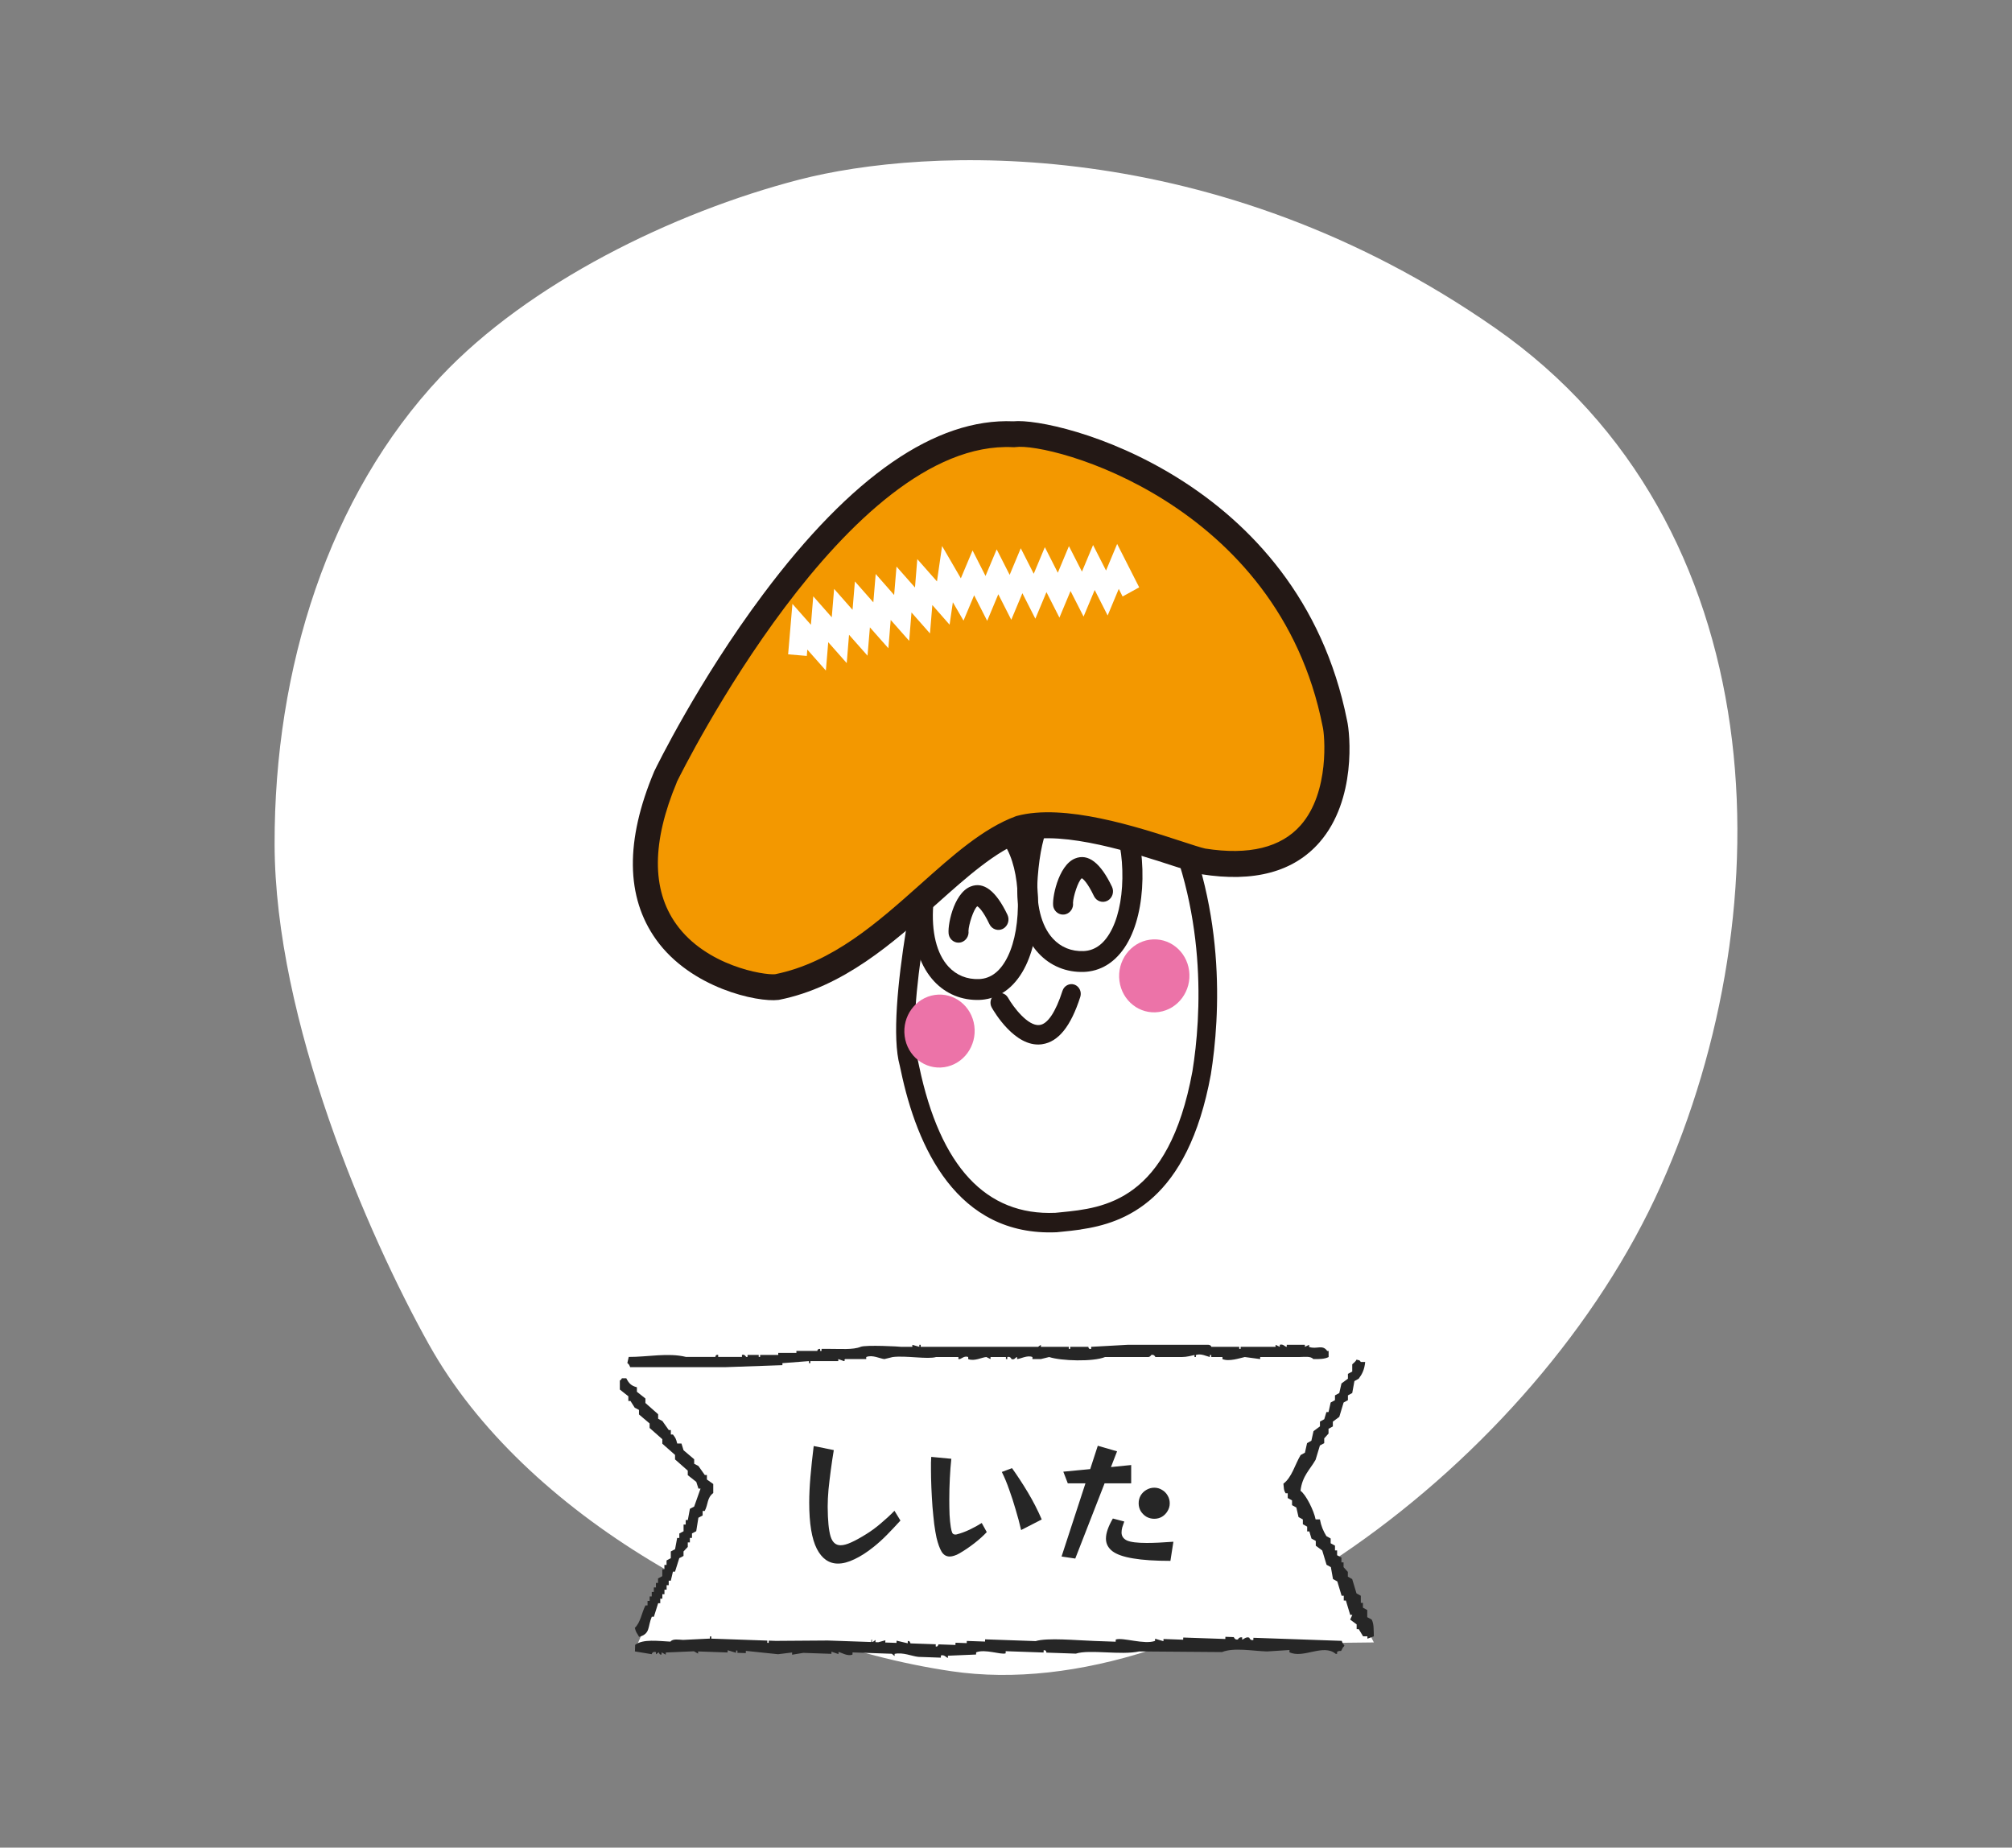
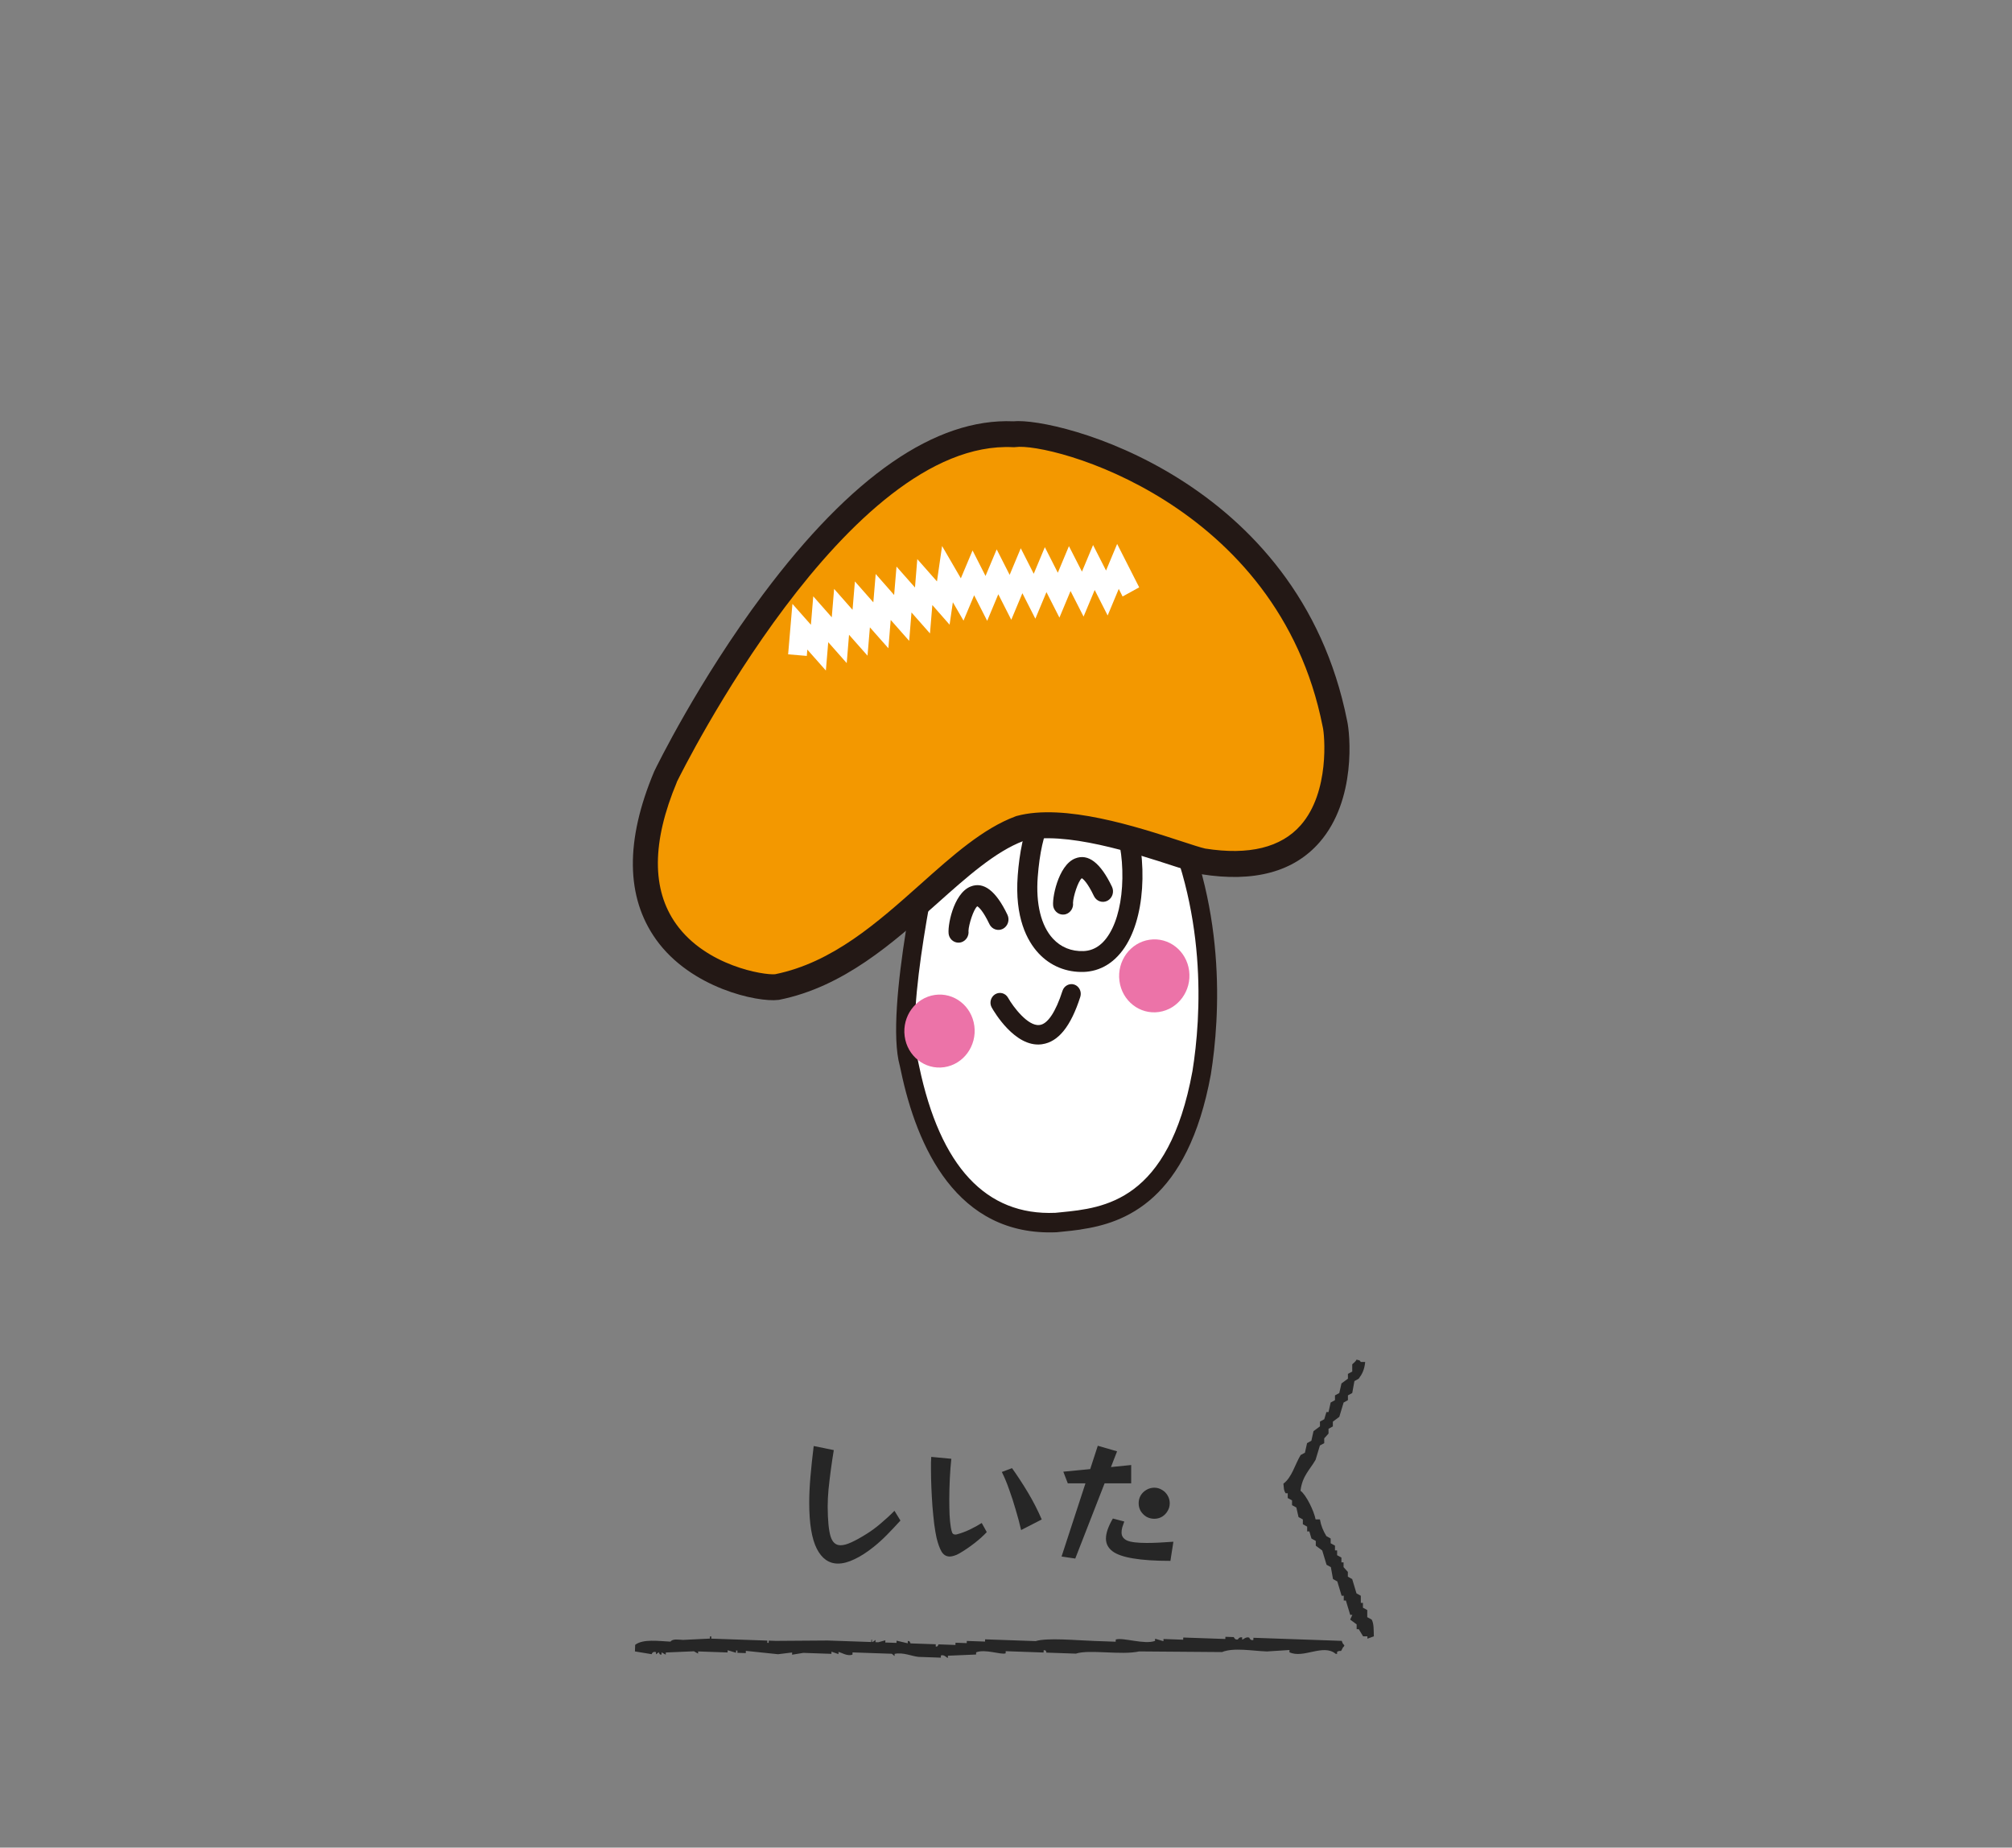
<svg xmlns="http://www.w3.org/2000/svg" id="_レイヤー_2" data-name="レイヤー 2" viewBox="0 0 266.82 245">
  <rect x="0" y="0" width="266.82" height="245" fill="#808080" stroke="none" />
  <defs>
    <clipPath id="clippath">
      <rect y="0" width="266.82" height="245" style="fill: none;" />
    </clipPath>
  </defs>
  <g id="_レイヤー_7" data-name="レイヤー 7">
    <g style="clip-path: url(#clippath);">
      <g>
-         <path d="M56.913,178.338c-8.228-14.735-20.445-43.069-20.497-66.379-.053-23.314,7.145-46.195,22.027-62.012,11.654-12.384,30.766-21.776,47.499-26.116s55.172-6.251,92.364,19.683c37.192,25.934,38.509,76.704,21.94,113.724-16.569,37.022-60.938,69.259-94.081,64.367-26.646-3.934-56.679-20.756-69.25-43.271l-.003.005Z" style="fill: #fff;" />
        <g>
          <path d="M123.901,110.488s-5.398,23.28-3.37,30.519c.684,2.944,3.625,21.782,19.463,21.11,5.429-.583,15.846-.682,19.353-19.845.868-5.424,2.672-21.087-5.118-36.365-1.759-.663-12.673-18.936-30.327,4.581Z" style="fill: #fff;" />
          <path d="M125.054,111.057c-.589,2.609-5.12,23.162-3.323,29.585.057.243.104.479.167.773,2.787,13.276,8.863,19.803,18.062,19.406l.743-.074c5.682-.56,14.261-1.421,17.434-18.715,1.159-7.236,2.059-21.432-4.843-35.209-.343-.253-.711-.642-1.243-1.197-2.087-2.158-5.962-6.171-11.468-5.801-4.916.344-10.139,4.115-15.521,11.222l-.008.01ZM143.302,163.039c-.854.125-1.655.207-2.382.278l-.801.082c-13.25.572-18.535-11.334-20.648-21.414-.06-.269-.106-.496-.145-.664-2.077-7.423,3.149-30.158,3.374-31.127.044-.18.122-.348.229-.493,5.904-7.867,11.784-12.046,17.496-12.446,6.624-.455,11.186,4.273,13.38,6.545.348.357.772.797.94.929.25.12.459.314.584.565,7.409,14.536,6.463,29.527,5.248,37.17-3.073,16.776-11.44,19.713-17.277,20.565l.002.008Z" style="fill: #231815;" />
          <path d="M142.647,106.123c-2.856.417-4.546,3.828-5.028,10.159-.271,3.577.44,6.482,2.018,8.186,1.051,1.139,2.454,1.706,4.053,1.646,1.606-.061,2.888-1.08,3.823-3.02.948-1.968,1.412-4.707,1.322-7.72-.09-2.943-.689-5.371-1.732-7.022-.99-1.572-2.345-2.337-4.017-2.267-.15.005-.299.018-.438.038ZM144.45,128.812c-.222.032-.444.056-.678.064-2.347.091-4.494-.792-6.062-2.489-1.489-1.612-3.171-4.705-2.744-10.308.43-5.699,2.178-12.527,8.036-12.757,2.622-.097,4.812,1.11,6.327,3.507,1.316,2.08,2.063,4.997,2.169,8.45s-.464,6.667-1.603,9.035c-1.244,2.592-3.156,4.163-5.446,4.497Z" style="fill: #231815;" />
-           <path d="M128.793,109.835c-2.856.417-4.546,3.828-5.028,10.159-.271,3.577.44,6.482,2.018,8.186,1.051,1.139,2.454,1.706,4.053,1.646,1.606-.061,2.888-1.08,3.823-3.02.948-1.968,1.412-4.707,1.322-7.72-.09-2.943-.689-5.371-1.732-7.022-.99-1.572-2.345-2.337-4.017-2.267-.15.005-.299.018-.438.038ZM130.596,132.524c-.222.032-.444.056-.678.064-2.347.091-4.494-.792-6.062-2.489-1.489-1.612-3.171-4.705-2.744-10.308.43-5.699,2.178-12.527,8.036-12.757,2.622-.097,4.812,1.11,6.327,3.507,1.316,2.08,2.063,4.997,2.169,8.45s-.464,6.667-1.603,9.035c-1.244,2.592-3.156,4.163-5.446,4.497Z" style="fill: #231815;" />
          <path d="M153.697,134.191c2.552-.372,4.343-2.819,3.999-5.465-.345-2.646-2.692-4.489-5.244-4.117-2.553.373-4.343,2.819-3.999,5.465s2.691,4.489,5.244,4.117Z" style="fill: #ec73a8;" />
          <path d="M125.214,141.512c2.552-.372,4.343-2.819,3.999-5.465-.345-2.646-2.692-4.489-5.244-4.117-2.553.373-4.343,2.819-3.999,5.465s2.691,4.489,5.244,4.117Z" style="fill: #ec73a8;" />
          <path d="M88.258,102.994s22.579-46.58,46.176-45.41c5.442-.794,36.517,7.705,42.591,38.364.405,1.571,2.571,21.458-17.5,18.265-3.125-.68-16.813-6.383-24.295-4.355-9.616,3.562-18.289,18.25-32.216,21.019-3.218.4-24.863-3.838-14.765-27.891l.009.007Z" style="fill: #f39800;" />
          <path d="M89.757,103.72c-3.319,7.924-3.351,14.25-.09,18.812,3.968,5.56,11.631,6.792,13.118,6.653,7.628-1.546,13.579-6.854,19.337-11.986,4.242-3.784,8.245-7.351,12.562-8.952.048-.016.088-.03.136-.046,6.317-1.72,16.04,1.458,21.849,3.351,1.371.45,2.55.833,3.162.969,5.798.914,10.062-.133,12.67-3.106,3.868-4.406,3.163-12.02,2.917-13.016-.003-.025-.009-.068-.021-.092-5.888-29.732-36.122-37.695-40.752-37.02-.106.016-.206.021-.308.01-21.957-1.097-43.816,42.837-44.591,44.416l.01.007ZM103.244,132.586l-.033.005c-2.741.339-11.594-1.551-16.205-8.006-4.018-5.622-4.104-13.119-.259-22.272.013-.028.026-.056.039-.084.229-.484,5.818-11.93,14.412-23.425,11.708-15.66,22.875-23.376,33.195-22.939,5.771-.582,37.866,7.542,44.253,39.7.394,1.677,1.252,10.465-3.637,16.104-3.419,3.941-8.712,5.373-15.733,4.247-.024.003-.06-.009-.086-.014-.757-.167-1.919-.543-3.525-1.063-5.084-1.66-14.534-4.738-19.946-3.325-3.707,1.399-7.471,4.75-11.443,8.294-5.824,5.194-12.421,11.073-20.949,12.768-.024.003-.058.008-.082.012Z" style="fill: #231815;" />
          <path d="M127.291,124.985c-.648.095-1.289-.324-1.46-1.001-.252-.969.555-5.509,2.886-6.43,1.734-.687,3.371.575,4.888,3.752.323.682.054,1.51-.604,1.857-.658.339-1.455.065-1.786-.615-.863-1.816-1.433-2.271-1.613-2.375-.501.394-1.139,2.438-1.166,3.257.087.672-.321,1.33-.974,1.521-.058.008-.113.025-.171.034Z" style="fill: #231815;" />
          <path d="M141.152,121.264c-.648.094-1.28-.325-1.46-1.001-.247-.936.604-5.525,2.886-6.43,1.726-.694,3.371.575,4.888,3.752.322.681.054,1.509-.604,1.857-.658.339-1.455.065-1.786-.615-.863-1.816-1.433-2.271-1.613-2.375-.501.394-1.139,2.438-1.166,3.257.087.672-.321,1.33-.974,1.521-.058.008-.114.025-.171.034Z" style="fill: #231815;" />
          <path d="M138.209,138.463c-.041.006-.091.013-.132.02-3.496.389-6.252-4.343-6.556-4.879-.348-.617-.141-1.401.456-1.766.599-.356,1.353-.154,1.699.455.707,1.258,2.65,3.793,4.151,3.626,1.085-.081,2.176-1.731,3.074-4.533.214-.673.918-1.044,1.574-.828.647.227,1.001.947.788,1.628-1.257,3.912-2.905,5.965-5.048,6.277h-.008Z" style="fill: #231815;" />
          <polygon points="109.522 88.913 107.061 86.134 106.995 86.976 104.517 86.765 105.087 80.075 107.538 82.847 107.85 79.073 110.303 81.854 110.616 78.089 113.059 80.862 113.373 77.097 115.816 79.871 116.131 76.113 118.575 78.896 118.89 75.13 121.341 77.903 121.646 74.138 124.255 77.096 124.933 72.401 127.422 76.686 128.975 72.991 130.694 76.373 132.176 72.845 133.895 76.227 135.369 72.7 137.088 76.082 138.562 72.555 140.282 75.946 141.756 72.418 143.483 75.799 144.957 72.272 146.677 75.654 148.15 72.127 151.073 77.883 148.872 79.097 148.364 78.087 146.891 81.615 145.172 78.232 143.697 81.76 141.969 78.37 140.495 81.897 138.776 78.515 137.303 82.042 135.583 78.66 134.109 82.187 132.389 78.797 130.915 82.324 129.186 78.934 127.775 82.297 126.362 79.858 125.93 82.835 123.641 80.229 123.328 83.995 120.876 81.213 120.57 84.978 118.119 82.205 117.812 85.961 115.361 83.188 115.046 86.946 112.595 84.173 112.288 87.929 109.837 85.157 109.522 88.913" style="fill: #fff;" />
        </g>
        <g>
-           <polygon points="119.194 179.289 81.694 181.289 93.694 197.289 84.194 218.789 104.194 218.789 137.694 218.289 182.194 217.789 171.694 197.289 180.194 180.789 177.694 179.789 171.694 179.289 119.194 179.289" style="fill: #fff;" />
-           <path d="M83.557,181.289h12.602c2.532-.091,5.065-.182,7.599-.267v-.266c1.172-.091,2.345-.182,3.521-.273v.273h.184v-.273h3.705v-.267c.246.091.492.182.743.267.26-.033-.067-.169.184-.267h2.779v-.273c.814-.338,1.839.221,2.407.273.371-.091.743-.182,1.109-.273,1.75-.215,4.637.332,5.746,0h2.963v.273c.376.091.698-.507,1.298-.273v.273c.823.332,1.83-.241,2.407-.273.184.091.371.182.555.273v-.273h2.041v.273h.184v-.273c.451-.111.555.273.555.273.447.136.479-.221.743-.273v.273c.402-.007,1.355-.559,2.036-.273v.273h1.109c.371-.091.738-.182,1.109-.273,1.58.526,5.85.65,7.411,0h5.746c.277-.033.371-.267.371-.267.407-.13.555.267.555.267h3.522c.64,0,1.284-.182,1.669-.267v.267h.184v-.267c.645-.253,1.472.188,1.853.267v-.267h.188v.267h1.481v.273c.891.371,2.345-.143,2.963-.273.68.091,1.36.182,2.04.273v-.273h5.187c.622,0,1.513-.156,1.854.273.751.013,1.548,0,2.036-.273v-.806h-.184c-.645-.917-1.419-.163-2.408-.54v-.273c-.188.091-.371.182-.555.267v-.267h-2.407v.267c-.237.013-.466-.429-.927-.267v.267c-.184-.091-.371-.182-.555-.267v.267h-4.632v.273h-.184v-.273h-3.705s-.009-.221-.371-.267h-10.749c-1.606.091-3.214.182-4.815.267v.273c-.376.084-.371-.273-.371-.273h-2.408v.273h-.184v-.273h-3.705v-.267c-.125.091-.246.182-.371.267h-15.564v-.267h-.184v.267c-.309-.091-.617-.182-.926-.267v.267h-1.481c-.125-.039-4.689-.28-5.375,0-1.024.422-2.752.26-4.076.273h-1.11v.267h-.184v-.267c-.402-.013-.371.267-.371.267h-2.779v.266h-2.407v.267h-2.407v.267h-.184v-.267h-1.481v.267h-.188s-.197-.403-.556-.267v.267h-3.15v-.267c-.376-.084-.371.267-.371.267h-3.894c-2.371-.585-5.092.013-7.599,0-.062.273-.12.54-.183.806.241.221.219.182.371.54l-.009.013Z" style="fill: #262626; fill-rule: evenodd;" />
          <path d="M181.318,214.441v-.947c-.193-.107-.38-.206-.573-.313v-.634h-.282v-.947c-.193-.107-.379-.213-.572-.313-.193-.634-.38-1.268-.572-1.901-.193-.107-.38-.214-.573-.313v-.634l-.572-.634v-.634h-.282v-.634c-.193-.107-.38-.214-.572-.313v-.634h-.283v-.634c-.193-.107-.379-.214-.572-.313v-.634c-.193-.107-.379-.214-.572-.321-.414-.687-.696-1.336-.855-2.214h-.572c-.214-1.13-1.262-3.269-2-3.795.228-1.963,1.255-2.803,2-4.109.193-.634.379-1.268.572-1.894.193-.107.379-.214.572-.313v-.634l.572-.634v-.634c.193-.107.38-.214.573-.313v-.634c.282-.214.572-.42.854-.634.193-.634.38-1.268.572-1.901.193-.107.38-.214.573-.313v-.634c.192-.107.379-.207.572-.313.097-.527.192-1.054.289-1.581.193-.107.38-.214.572-.321.463-.619.759-1.207.855-2.215h-.572c-.324-.351,0-.129-.572-.313-.152.321-.524.542-.572.634v.947c-.193.107-.38.214-.572.313v.634c-.283.214-.573.42-.855.634-.097.42-.193.84-.29,1.268-.193.107-.379.214-.572.313v.634c-.193.107-.379.214-.572.313-.097.42-.193.848-.283,1.268h-.282c-.097.313-.193.634-.283.947-.192.107-.379.206-.572.313v.634c-.289.214-.572.42-.855.634-.096.42-.192.84-.282,1.268-.193.107-.38.214-.572.321-.097.42-.187.84-.283,1.268-.193.107-.379.213-.572.313-.766,1.283-1.151,2.948-2.282,3.795.082.71.027.833.289,1.268h.283v.634c.192.107.379.214.572.313v.634c.186.107.379.214.572.313.097.42.193.848.29,1.268.192.107.379.214.572.313v.634c.192.107.379.214.572.321v.634h.289c.097.313.187.634.283.947.193.107.379.214.572.313v.634c.283.214.572.42.855.634.193.634.379,1.268.572,1.894.193.107.379.206.572.313.097.527.193,1.054.283,1.581.192.107.379.214.572.313.193.634.379,1.268.572,1.901h.283v.634h.282c.193.634.38,1.268.572,1.894h.283c-.097.214-.193.42-.283.634.283.214.572.42.855.634v.634h.282c.193.321.38.634.573.947h.572v.313c.282-.107.572-.206.855-.313-.035-.886.021-1.634-.283-2.215-.193-.107-.379-.214-.572-.313l-.021-.007Z" style="fill: #262626; fill-rule: evenodd;" />
-           <path d="M83.325,185.772h.285c.19.302.374.597.564.892.19.101.374.202.564.295v.597c.47.396.939.792,1.408,1.195v.597c.564.496,1.129.993,1.687,1.489v.597c.564.497,1.13.993,1.688,1.489v.597c.564.497,1.129.993,1.687,1.489v.598c.374.295.748.597,1.129.892.096.295.19.597.286.892h.278c-.278.799-.564,1.59-.843,2.381-.19.101-.374.202-.565.295-.095.496-.19.993-.278,1.489h-.279v.597h-.285v.892c-.19.101-.374.202-.564.295v.597h-.286c-.095.497-.184.993-.278,1.49-.19.101-.374.201-.564.295v.892c-.19.101-.374.202-.564.302v.597h-.286v.597h-.279v.892c-.19.101-.374.194-.564.295v.597h-.278v.598h-.279v.597h-.278v.597h-.279v.597h-.278v.597h-.279c-.523,1.029-.633,2.23-1.408,2.979.177.72.3.655.564,1.194,1.537-.432,1.109-1.324,1.688-2.676h.278c.19-.597.374-1.194.564-1.792h.279v-.597h.278v-.598h.279v-.597h.285v-.597h.279v-.597h.279c.095-.396.19-.798.278-1.194h.279c.19-.597.374-1.194.564-1.792.19-.101.374-.194.564-.295v-.597l.564-.597v-.597h.279v-.597h.278v-.597c.19-.101.374-.202.564-.295.096-.597.19-1.194.286-1.784.184-.101.374-.202.564-.302v-.597h.278c.49-.957.279-1.72,1.13-2.381v-1.195c-.279-.194-.565-.396-.844-.597v-.597h-.279c-.278-.396-.564-.798-.843-1.194-.19-.101-.374-.201-.564-.295v-.597c-.47-.396-.939-.792-1.408-1.194-.096-.295-.19-.597-.279-.892h-.564c-.163-.662-.231-.756-.564-1.194h-.278v-.597h-.279c-.279-.396-.564-.799-.844-1.195-.19-.101-.374-.201-.564-.302v-.598c-.564-.496-1.129-.993-1.687-1.489v-.597c-.374-.295-.748-.597-1.129-.892v-.597c-.789-.208-1.068-.54-1.408-1.194h-.578c-.238.338.041.043-.278.302v1.194c.374.295.748.597,1.129.892v.626Z" style="fill: #262626; fill-rule: evenodd;" />
          <path d="M177.946,217.581l-11.724-.409-.011.289c-.4.121-.547-.308-.547-.308-.439-.171-.812.296-.94.256l.01-.289c-.433-.085-.566.27-.566.27-.409.113-.548-.308-.548-.308l-1.114-.039-.01.289-5.581-.194-.01.289-2.606-.091-.011.289c-.369-.112-.734-.223-1.104-.328l-.011.289c-1.391.531-4.288-.502-5.208-.181l-.01.289-2.791-.098c-2.467-.086-6.251-.458-7.824.017l-6.7-.234-.01.296-2.418-.084-.01.289-1.487-.052-.011.296-2.233-.078c-.054.012-.071.372-.383.276l.01-.289-3.348-.117c-.053-.023-.045-.376-.362-.309l-.011.296c-.49-.116-.985-.232-1.477-.348l-.011.296-1.487-.052.011-.296-.94.264-.373-.013.01-.296c-.129.094-.254.189-.383.283-.253-.107.085-.364-.174-.302l-.011.296-5.77-.201c-2.3.019-4.595.038-6.895.049l-.93-.033-.011.296-.184-.006.01-.296-7.441-.259.011-.289-.185-.006-.01.289c-1.182.058-2.366.115-3.547.173-.598-.021-1.353-.188-1.687.23-1.586-.076-3.622-.38-4.671.423l-.031.875c.743.125,1.48.249,2.224.367,0,0,.092-.427.567-.27l-.01.289c.129-.094.254-.189.383-.276.031.008.059.391.362.302l.011-.289c.181.105.366.21.547.309l.01-.289c1.244-.056,2.487-.111,3.731-.16.181.105.366.21.547.309l.01-.289,3.905.136.01-.296c.37.112.739.224,1.104.335l.011-.296.184.006-.01.296,1.114.039.01-.296c1.422.148,2.847.297,4.268.445.624-.077,1.247-.154,1.871-.231l-.011.296c.498-.082,1-.163,1.498-.244l3.721.129.01-.289c.307.11.613.219.921.322l.01-.289c.371.076,1.197.621,1.851.354l.01-.289,5.208.181c.122.103.24.206.363.302l.01-.289c1.133-.236,2.279.312,3.153.399l2.975.104.01-.289c.451-.168.789.352.921.321l.01-.289c1.243-.055,2.487-.111,3.73-.159l.011-.289c1.187-.481,3.263.347,3.909.136l.01-.289,5.023.175.011-.296c.372-.079.362.309.362.309l3.91.136c1.784-.594,6.011.238,8.392-.293,3.661.029,7.327.058,10.988.086,1.579-.637,4.085-.14,5.964-.082.997-.064,1.988-.128,2.985-.192l-.011.296c1.858.891,4.491-1.178,6.139.214l.184.006.011-.296c.648-.281.37.225.767-.559.215-.24.025.043.194-.283-.234-.248-.214-.205-.353-.598l.009.007Z" style="fill: #262626; fill-rule: evenodd;" />
          <path d="M155.214,206.974c-2.028,0-3.672-.108-4.932-.324-1.261-.204-2.179-.522-2.754-.954-.576-.444-.864-1.002-.864-1.674,0-.372.078-.78.233-1.224.156-.444.385-.924.685-1.44l1.512.396c-.107.288-.198.552-.27.792-.061.24-.091.462-.091.666,0,.48.24.834.721,1.062.492.216,1.368.324,2.628.324.912,0,2.088-.054,3.527-.162l-.396,2.538ZM155.124,199.341c0,.372-.096.714-.288,1.026-.18.312-.426.564-.738.756-.312.18-.653.27-1.025.27s-.721-.09-1.044-.27c-.312-.192-.564-.444-.757-.756-.18-.312-.27-.654-.27-1.026,0-.384.09-.732.27-1.044.192-.312.444-.558.757-.738.323-.192.672-.288,1.044-.288s.714.096,1.025.288c.312.18.559.426.738.738.192.312.288.66.288,1.044ZM140.778,206.397l3.168-9.702h-2.341l-.594-1.548,3.564-.342,1.008-3.096,2.556.738-.81,2.088,2.682-.27v2.43h-3.528l-3.888,9.972-1.817-.27ZM135.414,202.887c-.204-.888-.444-1.788-.72-2.7-.265-.924-.553-1.812-.864-2.664-.3-.864-.624-1.644-.973-2.34l1.351-.504c.72,1.008,1.422,2.082,2.105,3.222.685,1.14,1.296,2.334,1.836,3.582l-2.735,1.404ZM130.859,203.157c-.443.48-.989.972-1.638,1.476-.647.504-1.302.948-1.962,1.332-.264.156-.504.264-.72.324-.216.072-.414.108-.594.108-.456,0-.816-.216-1.08-.648-.252-.432-.475-1.044-.666-1.836-.108-.492-.21-1.092-.307-1.8-.084-.72-.162-1.494-.233-2.322-.061-.84-.108-1.686-.145-2.538-.036-.864-.054-1.68-.054-2.448v-.846c.012-.276.024-.534.036-.774l2.664.252c-.084.768-.15,1.632-.198,2.592-.048.948-.072,1.884-.072,2.808,0,.72.013,1.398.036,2.034.036.624.09,1.164.162,1.62.06.36.126.618.198.774.084.144.21.216.378.216h.126c.048-.012.096-.024.144-.036.517-.132,1.068-.336,1.656-.612.6-.288,1.134-.582,1.603-.882l.665,1.206ZM119.412,201.627c-.601.66-1.188,1.284-1.765,1.872-.563.576-1.151,1.11-1.764,1.602-.912.732-1.77,1.284-2.574,1.656-.792.384-1.518.576-2.178.576-1.2,0-2.136-.654-2.808-1.962-.673-1.32-1.009-3.36-1.009-6.12,0-1.044.055-2.19.162-3.438.108-1.26.252-2.616.433-4.068l2.664.54c-.145.864-.276,1.746-.396,2.646-.12.9-.222,1.764-.306,2.592-.072.816-.108,1.548-.108,2.196v.126c.012,1.776.138,3.066.378,3.87.24.792.685,1.188,1.332,1.188.384,0,.853-.126,1.404-.378.563-.252,1.229-.618,1.998-1.098.624-.384,1.254-.846,1.89-1.386.648-.54,1.267-1.11,1.854-1.71l.792,1.296Z" style="fill: #262626;" />
        </g>
      </g>
    </g>
  </g>
</svg>